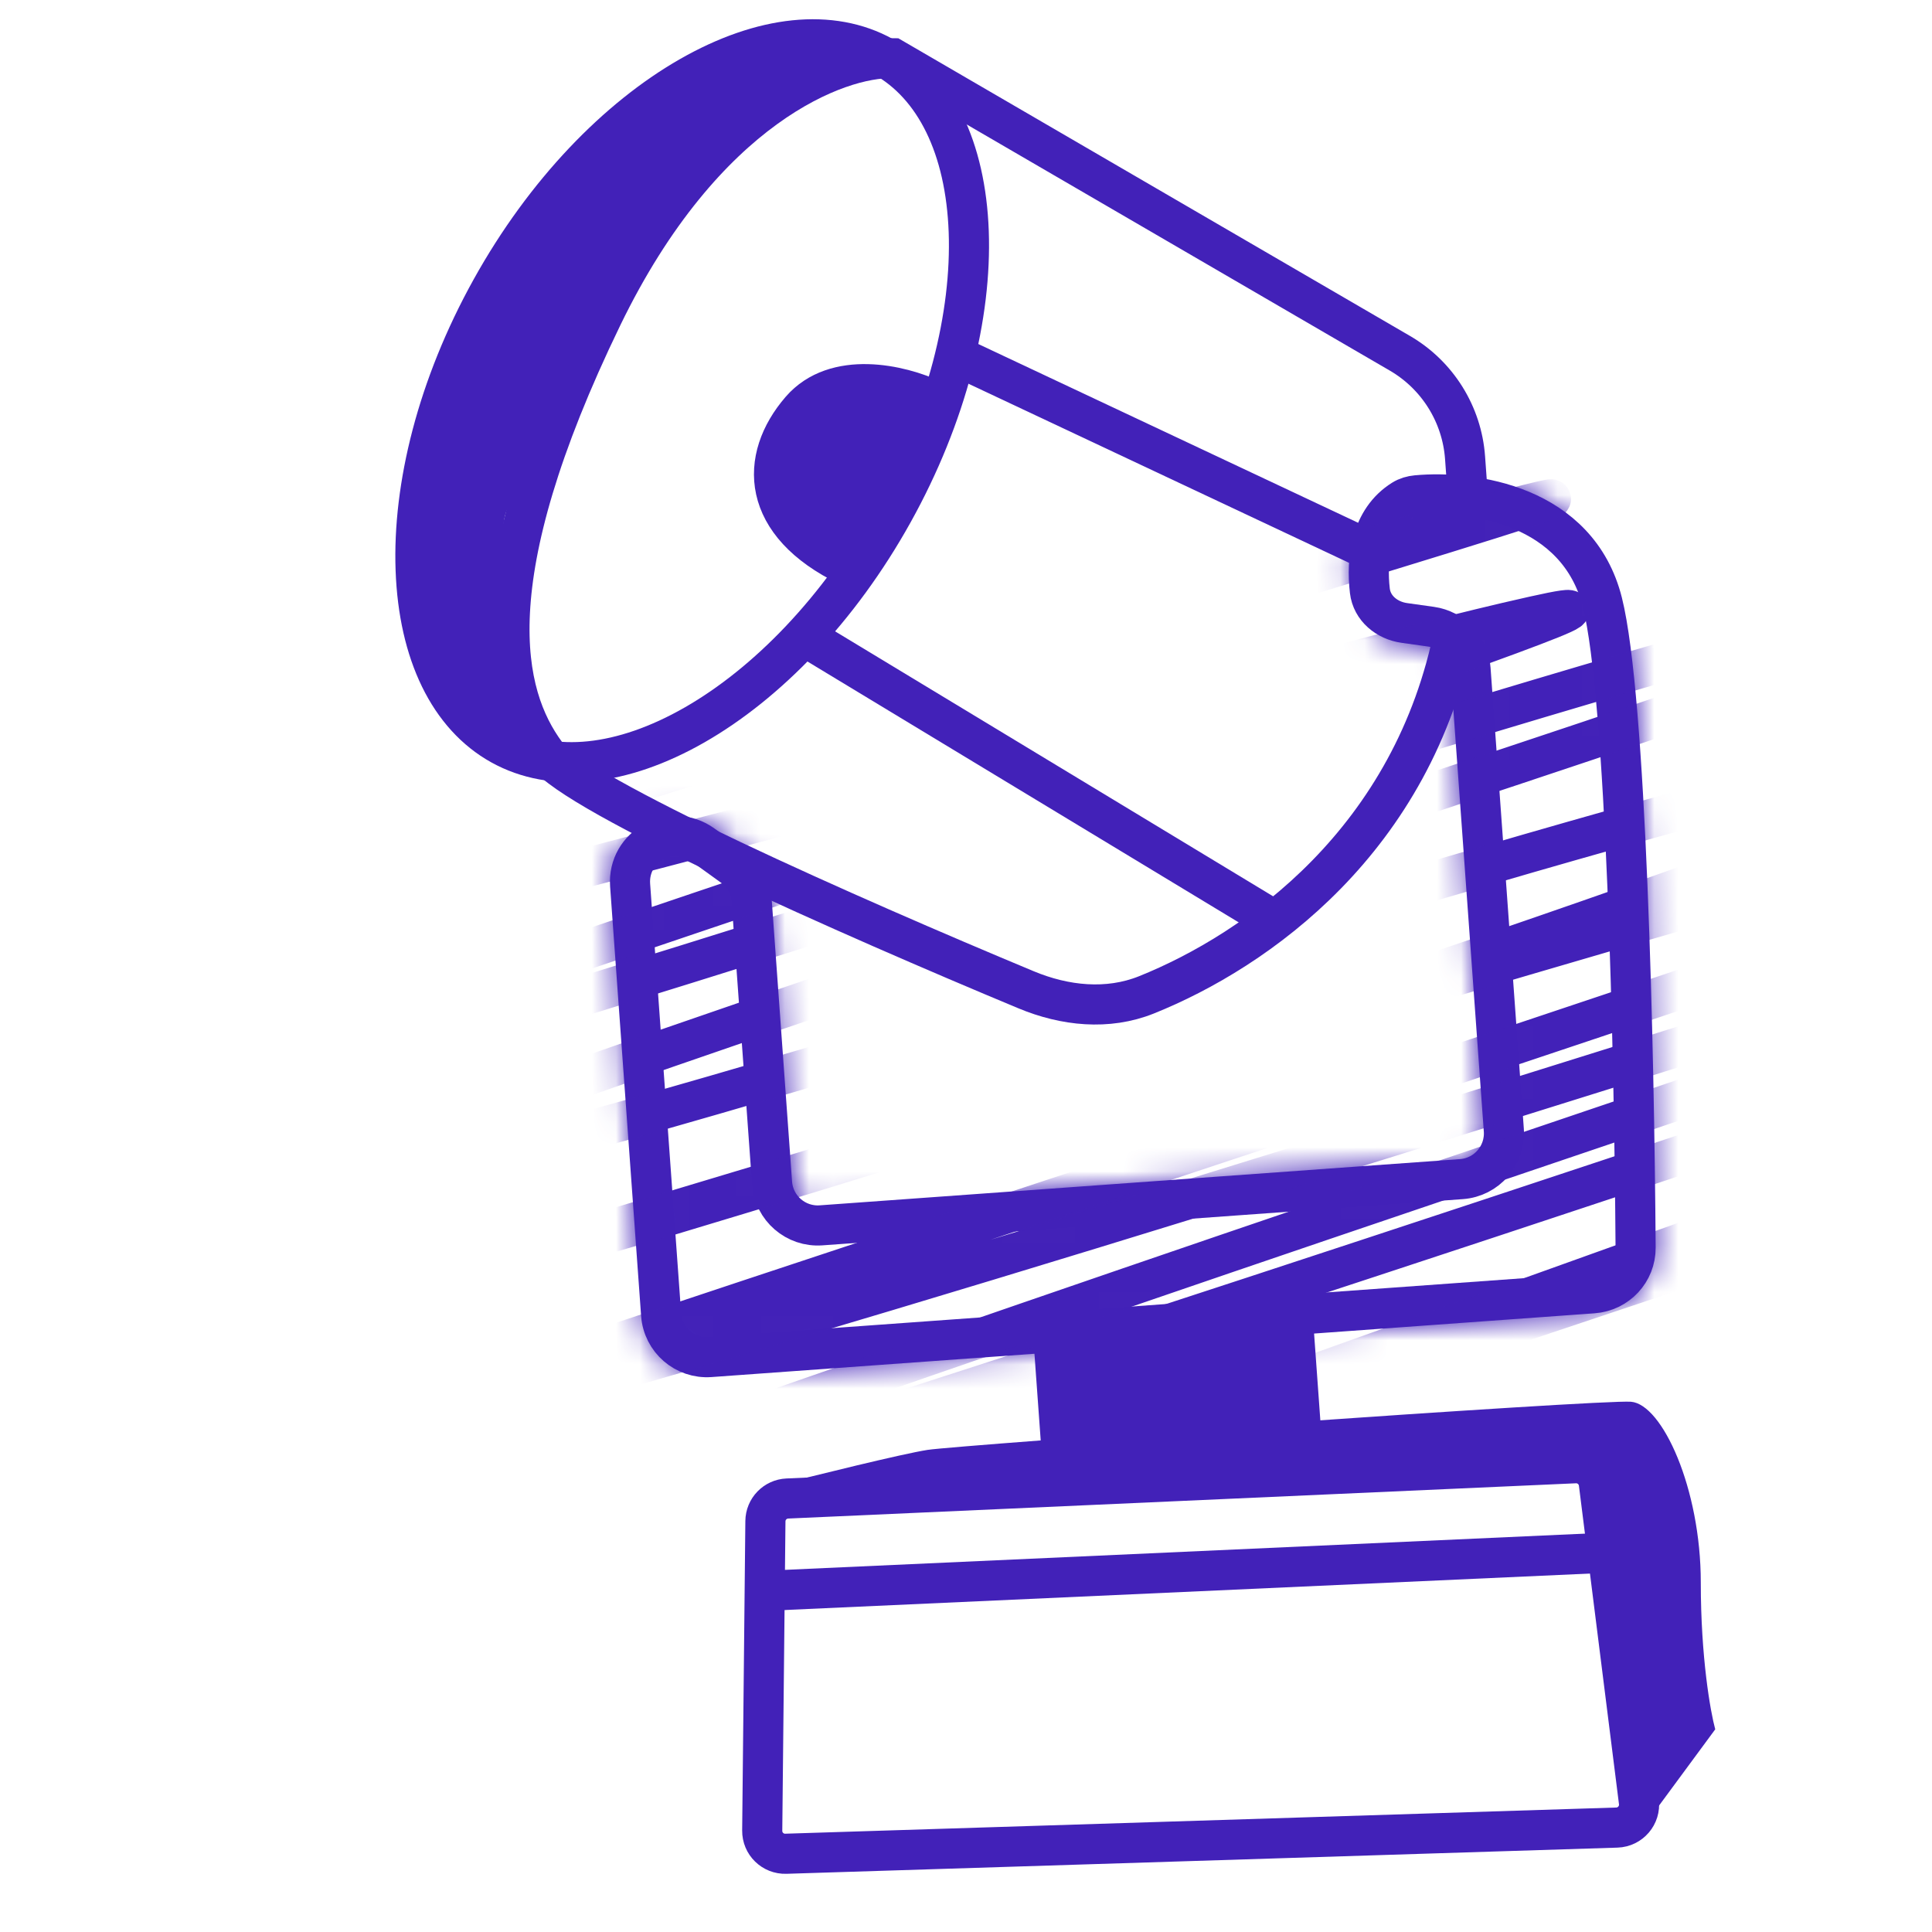
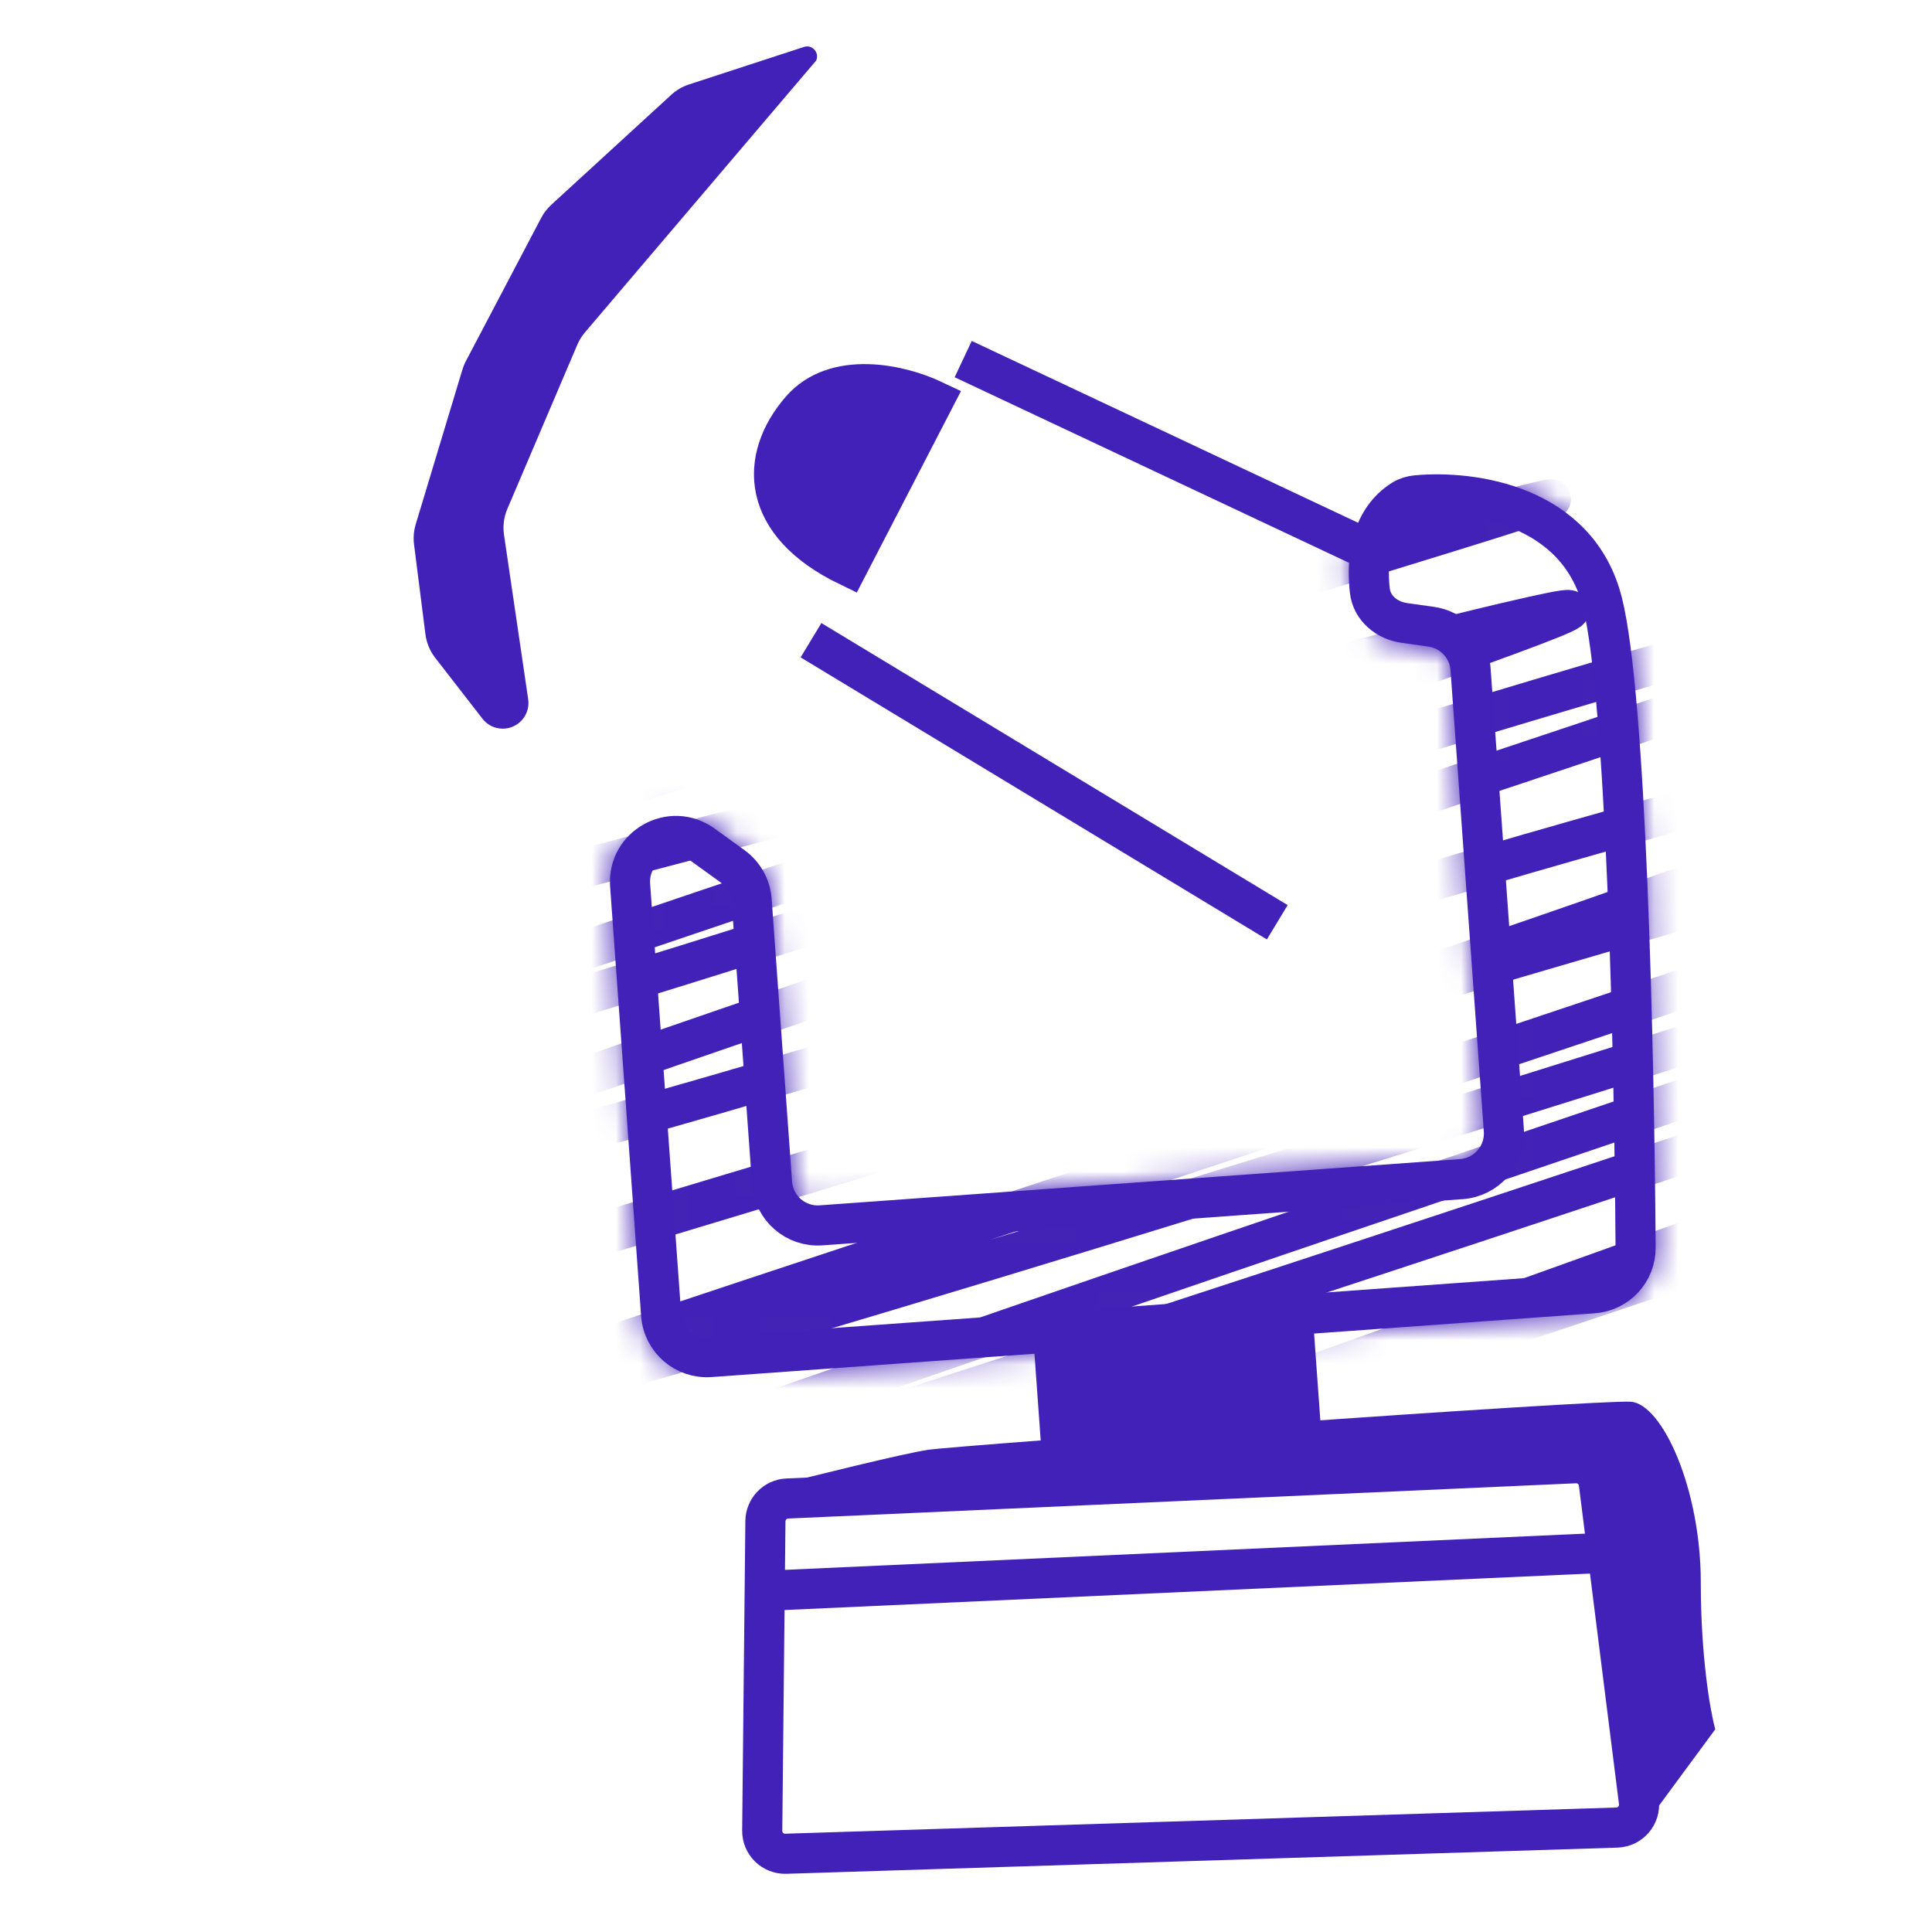
<svg xmlns="http://www.w3.org/2000/svg" width="80" height="80" viewBox="0 0 80 80" fill="none">
  <g clip-path="url(#clip0_3154_18359)">
    <path d="M66.354 24.952C65.339 20.9 60.981 20.296 58.657 20.509C58.454 20.528 58.257 20.584 58.084 20.692C56.757 21.52 56.572 23.171 56.723 24.464C56.808 25.189 57.428 25.694 58.151 25.795L59.261 25.951C60.147 26.075 60.827 26.801 60.891 27.694L62.27 46.795C62.346 47.841 61.56 48.749 60.514 48.825L33.999 50.739C32.953 50.815 32.045 50.029 31.969 48.983L31.124 37.279C31.084 36.719 30.797 36.206 30.342 35.877L29.096 34.978C27.79 34.035 25.976 35.046 26.092 36.653L27.376 54.436C27.452 55.482 28.361 56.268 29.406 56.193L65.97 53.552C66.965 53.48 67.734 52.656 67.727 51.659C67.67 43.422 67.339 28.889 66.354 24.952Z" stroke="#4221B8" stroke-width="1.661" />
    <mask id="mask0_3154_18359" style="mask-type:alpha" maskUnits="userSpaceOnUse" x="25" y="19" width="44" height="39">
      <path d="M66.354 24.952C65.339 20.9 60.981 20.296 58.657 20.509C58.454 20.528 58.257 20.584 58.084 20.692C56.757 21.52 56.572 23.171 56.723 24.464C56.808 25.189 57.428 25.694 58.151 25.795L59.261 25.951C60.147 26.075 60.827 26.801 60.891 27.694L62.27 46.795C62.346 47.841 61.56 48.749 60.514 48.825L33.999 50.739C32.953 50.815 32.045 50.029 31.969 48.983L31.124 37.279C31.084 36.719 30.797 36.206 30.342 35.877L29.096 34.978C27.79 34.035 25.976 35.046 26.092 36.653L27.376 54.436C27.452 55.482 28.361 56.268 29.406 56.193L65.97 53.552C66.965 53.48 67.734 52.656 67.727 51.659C67.67 43.422 67.339 28.889 66.354 24.952Z" fill="#D9D9D9" stroke="#6D46FC" stroke-width="1.661" />
    </mask>
    <g mask="url(#mask0_3154_18359)">
      <path d="M34.319 75.507C45.889 71.293 59.028 65.837 71.05 60.946C88.222 53.959 107.797 45.806 125.252 37.753C134.408 33.528 115.005 40.861 114.27 41.139C89.469 50.515 65.231 59.132 41.484 67.394C34.517 69.817 27.509 72.238 20.814 74.409C19.418 74.862 15.448 76.179 17.023 75.453C18.917 74.579 22.994 73.275 24.343 72.798C34.972 69.037 45.622 65.253 56.349 61.392C71.978 55.767 87.607 50.074 104.316 43.009C106.28 42.178 111.115 39.984 109.984 40.125C104.997 40.746 94.382 44.432 87.066 46.799C67.073 53.268 46.282 60.452 26.08 67.106C20.223 69.035 14.389 70.937 8.615 72.794C1.446 75.099 11.036 71.919 11.503 71.764C30.269 65.532 50.06 58.477 69.662 51.434C80.284 47.618 91.088 43.747 102.189 39.385C106.253 37.788 115.964 34.001 114.655 33.7C113.375 33.406 105.296 36.125 102.7 36.947C89.336 41.182 75.36 45.927 61.664 50.452C48.643 54.754 35.742 58.965 23.077 62.962C17.69 64.662 6.042 68.806 2.25 69.243C0.332 69.464 9.004 66.52 12.193 65.378C23.842 61.206 35.334 57.206 46.708 53.302C68.426 45.849 89.749 38.896 112.445 30.485C113.146 30.225 113.915 30.005 114.601 29.641C116.612 28.574 111.428 30.384 109.639 30.905C101.303 33.332 92.462 36.161 83.773 38.873C61.035 45.97 37.344 53.589 16.247 59.39C-8.076 66.078 71.069 41.134 100.04 30.393C104.227 28.841 101.632 29.215 100.339 29.465C95.191 30.458 88.637 32.313 82.451 34.038C62.195 39.685 40.661 46.319 19.574 52.611C9.141 55.724 26.962 50.573 27.631 50.373C44.681 45.251 64.514 38.874 84.133 31.379C86.504 30.473 92.924 27.793 91.478 27.99C86.427 28.68 77.133 31.483 70.479 33.309C51.663 38.471 29.517 45.851 12.032 50.057C3.495 52.111 17.728 46.898 21.03 45.72C38.619 39.444 54.957 34.382 72.093 28.53C72.952 28.237 82.76 25.073 84.361 23.795C86.034 22.458 75.473 25.553 74.965 25.693C55.513 31.033 33.116 38.725 12.975 44.613C7.256 46.285 0.266 47.597 12.018 43.525C27.36 38.209 42.21 33.351 57.515 28.063C59.16 27.495 60.807 26.928 62.516 26.293C65.419 25.216 65.807 24.985 63.512 25.497C57.743 26.787 50.69 28.869 44.318 30.589C35.569 32.95 26.858 35.285 18.392 37.441C15.214 38.251 10.211 39.527 7.11 40.176C6.321 40.341 4.63 40.659 5.711 40.099C12.94 36.349 28.323 31.847 34.054 30.013C43.682 26.933 71.129 18.822 62.632 21.029C50.012 24.308 35.094 29.123 21.763 32.928C12.701 35.514 3.672 38.058 -4.923 40.299C-6.121 40.611 -13.746 42.627 -6.587 40.042C9.005 34.412 23.966 29.662 39.128 24.462C40.175 24.103 61.401 17.001 54.006 18.488C43.28 20.645 29.403 24.658 16.817 28.117C13.629 28.993 -0.897 32.669 12.135 28.412C25.934 23.905 39.415 19.681 53.336 15.066C55.621 14.309 60.089 12.959 63.013 11.61C66.707 9.905 59.321 11.785 56.649 12.395C45.244 14.998 33.054 18.203 20.671 21.498C20.372 21.578 14.501 23.206 19.529 21.387C27.154 18.628 34.264 16.483 41.581 14.019C42.71 13.639 60.035 8.028 60.941 7.12C61.796 6.263 55.496 7.766 54.765 7.919C48.067 9.322 40.453 11.375 32.915 13.361C29.218 14.336 14.045 18.398 28.397 13.026C38.682 9.176 49.416 5.14 59.462 1.55C66.938 -1.122 52.938 2.874 52.17 3.082C47.342 4.394 42.599 5.643 37.775 6.951C37.223 7.101 29.307 9.156 29.791 8.954C38.129 5.466 45.981 3.476 53.511 0.867C55.266 0.259 59.944 -1.282 62.067 -2.459C64.067 -3.567 53.561 -0.756 53.172 -0.657C48.323 0.578 40.396 3.081 36.81 3.48C36.14 3.555 39.233 2.421 40.39 1.98C44.772 0.308 49.106 -1.3 53.415 -2.887C55.982 -3.832 64.083 -6.761 58.461 -5.349C53.552 -4.117 42.545 -0.306 40.035 -0.563C39.468 -0.621 62.014 -9.162 59.267 -9.117C56.848 -9.077 51.779 -7.465 47.666 -6.285C43.063 -4.965 47.919 -7.007 51.033 -8.444C52.76 -9.241 54.772 -10.164 54.976 -10.734C55.462 -12.085 48.343 -9.055 44.982 -7.769" stroke="#4221B8" stroke-width="1.62" stroke-linecap="round" />
    </g>
-     <path d="M60.816 21.038L60.665 18.951C60.535 17.153 59.525 15.535 57.967 14.628L36.963 2.409C34.712 2.347 29.155 4.402 24.933 13.117C19.654 24.01 20.808 28.779 22.6 31.21C23.879 32.944 35.198 37.948 42.491 40.986C44.088 41.651 45.864 41.84 47.47 41.196C52.054 39.354 58.539 34.776 60.236 26.067" stroke="#4221B8" stroke-width="1.661" />
    <path d="M44.048 61.333L43.632 55.568L53.554 54.852L53.999 61.019L44.048 61.333Z" fill="#4221B8" stroke="#4221B8" stroke-width="1.661" />
    <path d="M38.408 60.037C37.371 60.197 33.72 61.101 32.024 61.533L65.738 60.636L68.231 75.398L71.024 71.608C70.825 70.876 70.426 68.636 70.426 65.524C70.426 61.634 68.83 58.143 67.533 58.043C66.237 57.943 39.705 59.838 38.408 60.037Z" fill="#4221B8" />
    <path d="M65.22 60.59L32.6 62.05C32.097 62.073 31.699 62.484 31.694 62.988L31.562 75.802C31.556 76.342 32.001 76.777 32.541 76.76L66.951 75.676C67.51 75.658 67.933 75.163 67.863 74.609L66.204 61.419C66.142 60.928 65.714 60.567 65.22 60.59Z" stroke="#4221B8" stroke-width="1.661" />
-     <path d="M20.34 11.97C18.104 15.995 17.085 20.152 17.211 23.596C17.337 27.058 18.599 29.648 20.745 30.841C22.891 32.033 25.757 31.737 28.764 30.016C31.755 28.303 34.747 25.243 36.984 21.218C39.22 17.194 40.238 13.037 40.113 9.592C39.987 6.13 38.724 3.54 36.578 2.348C34.432 1.155 31.566 1.451 28.56 3.173C25.569 4.885 22.576 7.945 20.34 11.97Z" stroke="#4221B8" stroke-width="1.661" />
    <path d="M28.529 3.497L33.291 1.943C33.634 1.832 33.945 2.182 33.794 2.509L24.22 13.765C24.09 13.918 23.983 14.091 23.904 14.277L21.009 21.071C20.864 21.41 20.816 21.782 20.87 22.146L21.871 28.953C21.983 29.714 21.276 30.338 20.535 30.134C20.314 30.073 20.118 29.942 19.977 29.76L18.02 27.237C17.801 26.954 17.661 26.617 17.616 26.262L17.144 22.539C17.109 22.261 17.133 21.978 17.214 21.71L19.148 15.302C19.185 15.18 19.233 15.062 19.293 14.95L22.409 9.023C22.516 8.819 22.657 8.635 22.827 8.48L27.797 3.924C28.008 3.731 28.257 3.585 28.529 3.497Z" fill="#4221B8" />
    <path d="M33.162 16.973C34.587 15.326 37.264 15.913 38.66 16.576L35.112 23.436C31.48 21.676 31.421 18.985 33.162 16.973Z" fill="#4221B8" stroke="#4221B8" stroke-width="1.661" />
    <path d="M33.582 26.51L52.889 38.189M39.884 14.869L56.766 22.814" stroke="#4221B8" stroke-width="1.661" />
    <path d="M66.499 64.296L31.438 65.884" stroke="#4221B8" stroke-width="1.661" />
  </g>
  <defs>
    <clipPath id="clip0_3154_18359">
      <rect width="79.998" height="79.998" fill="white" />
    </clipPath>
  </defs>
</svg>